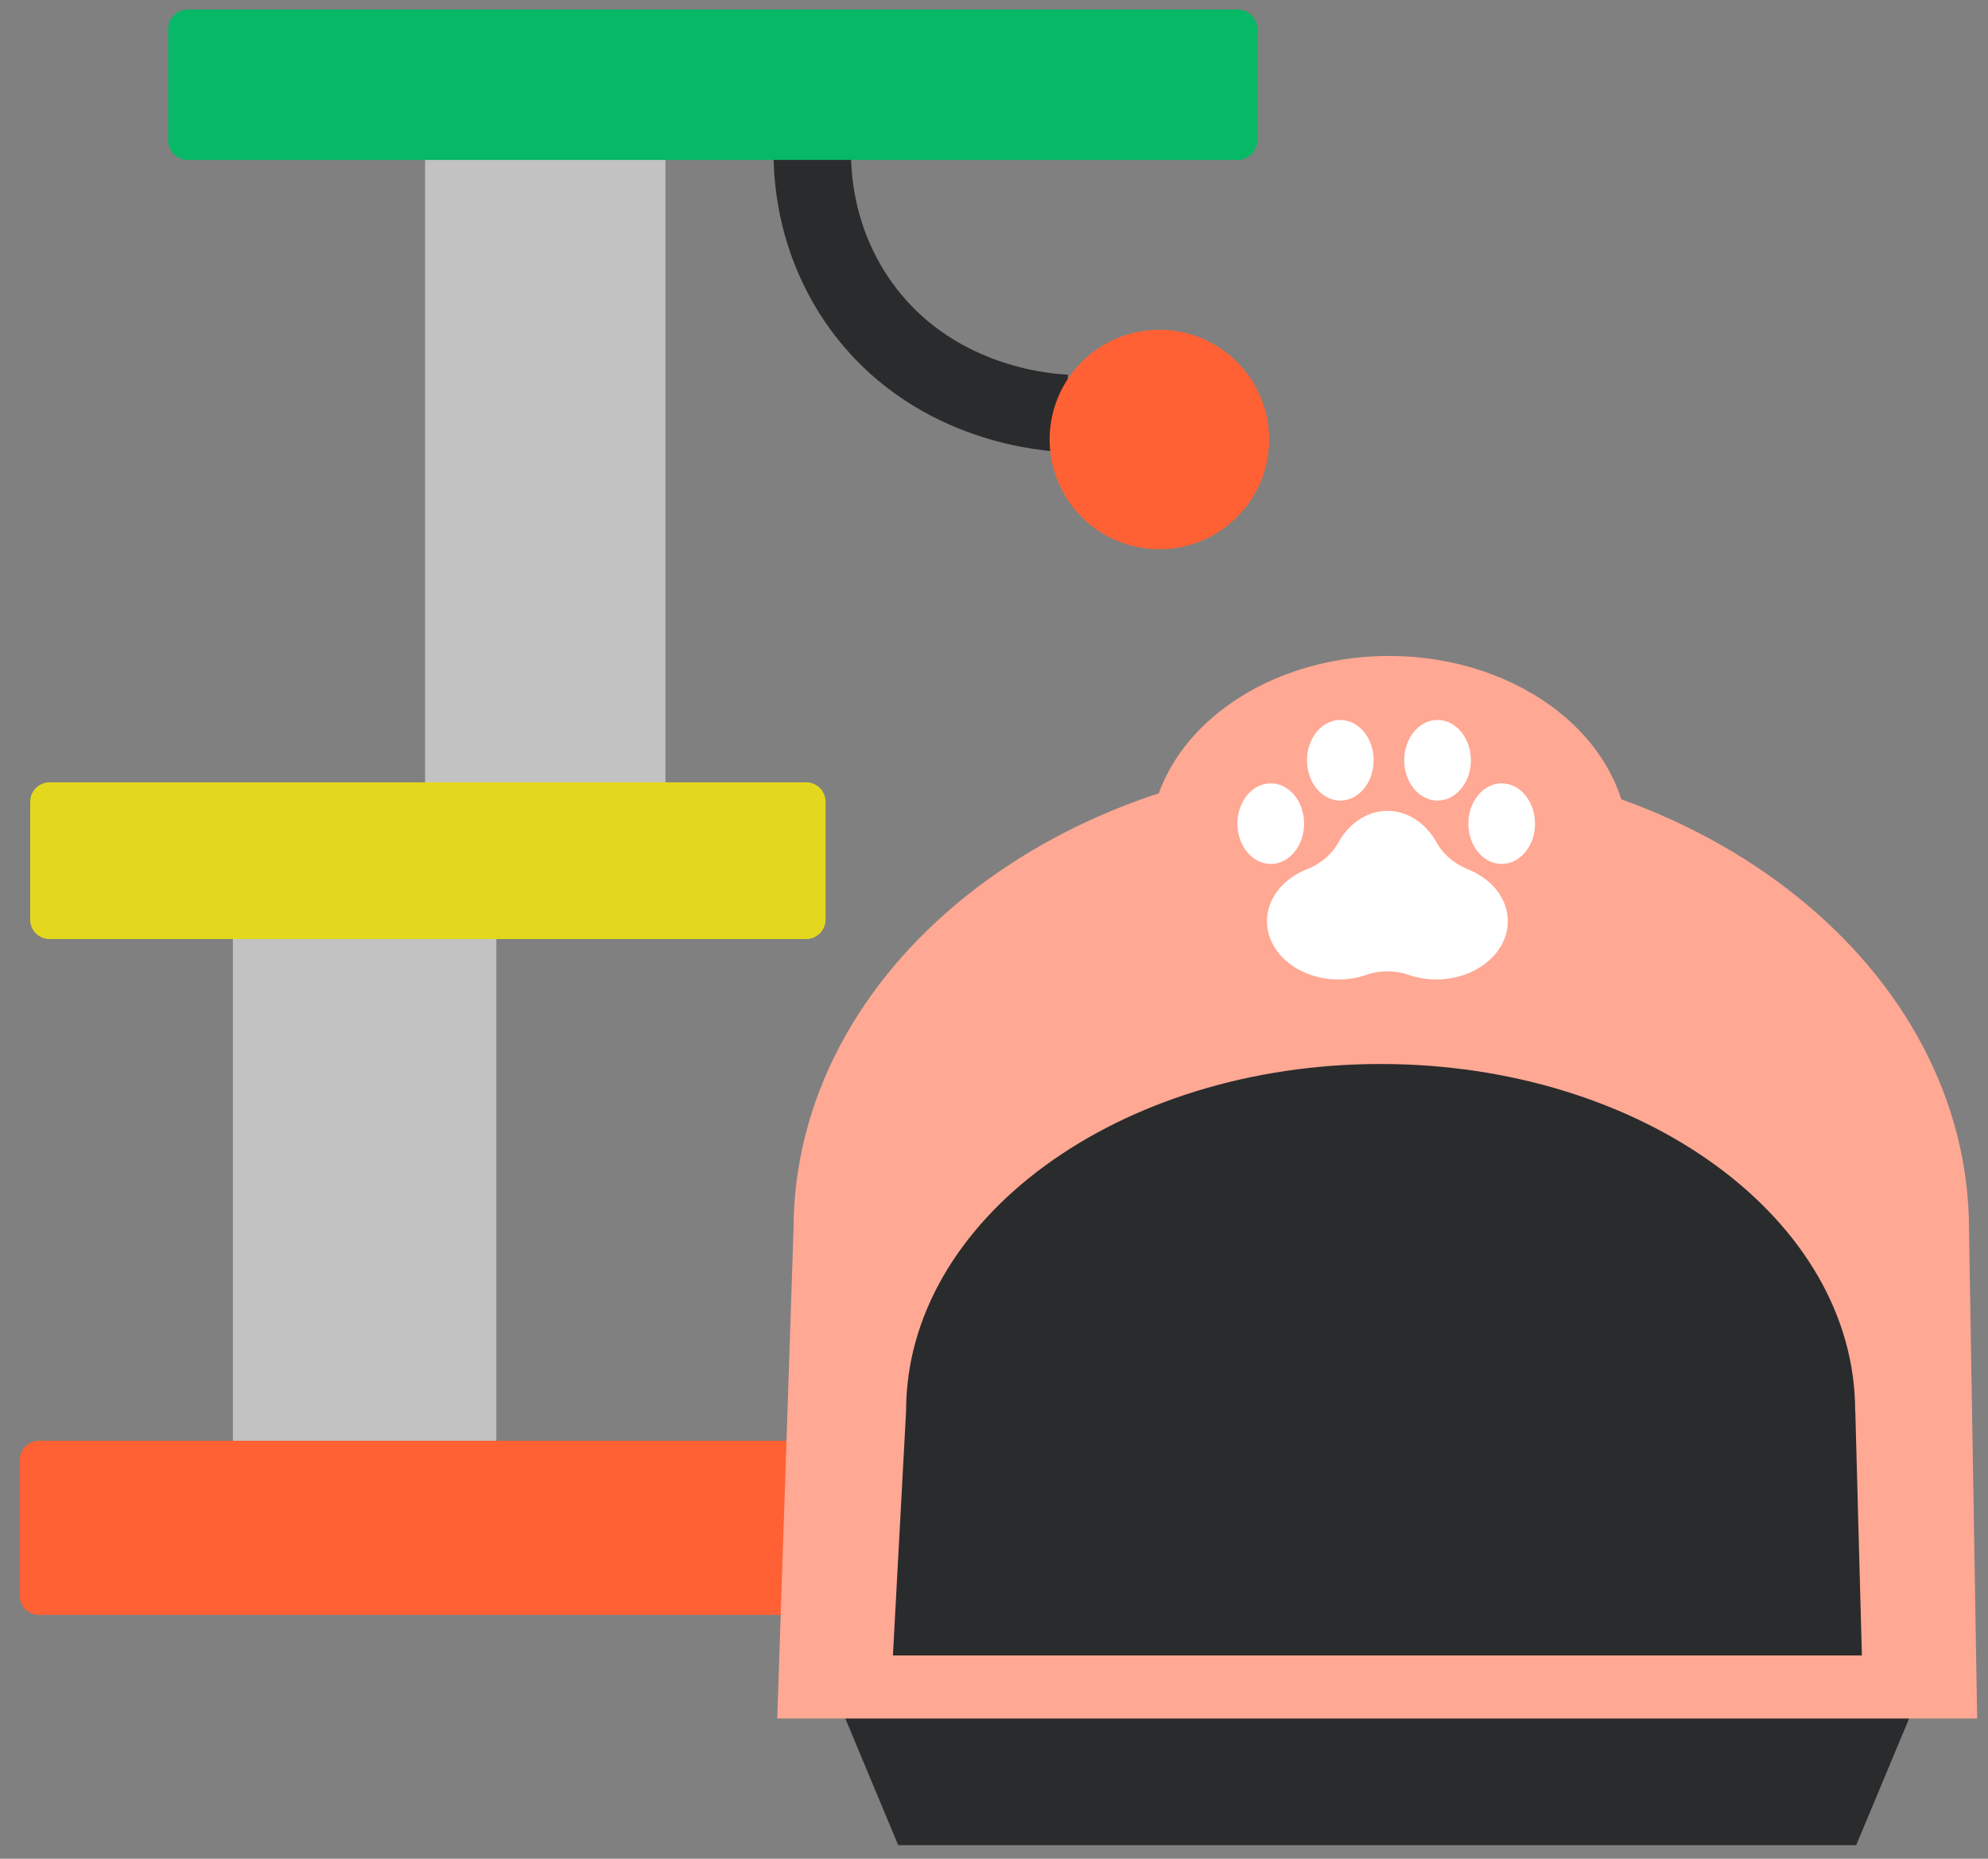
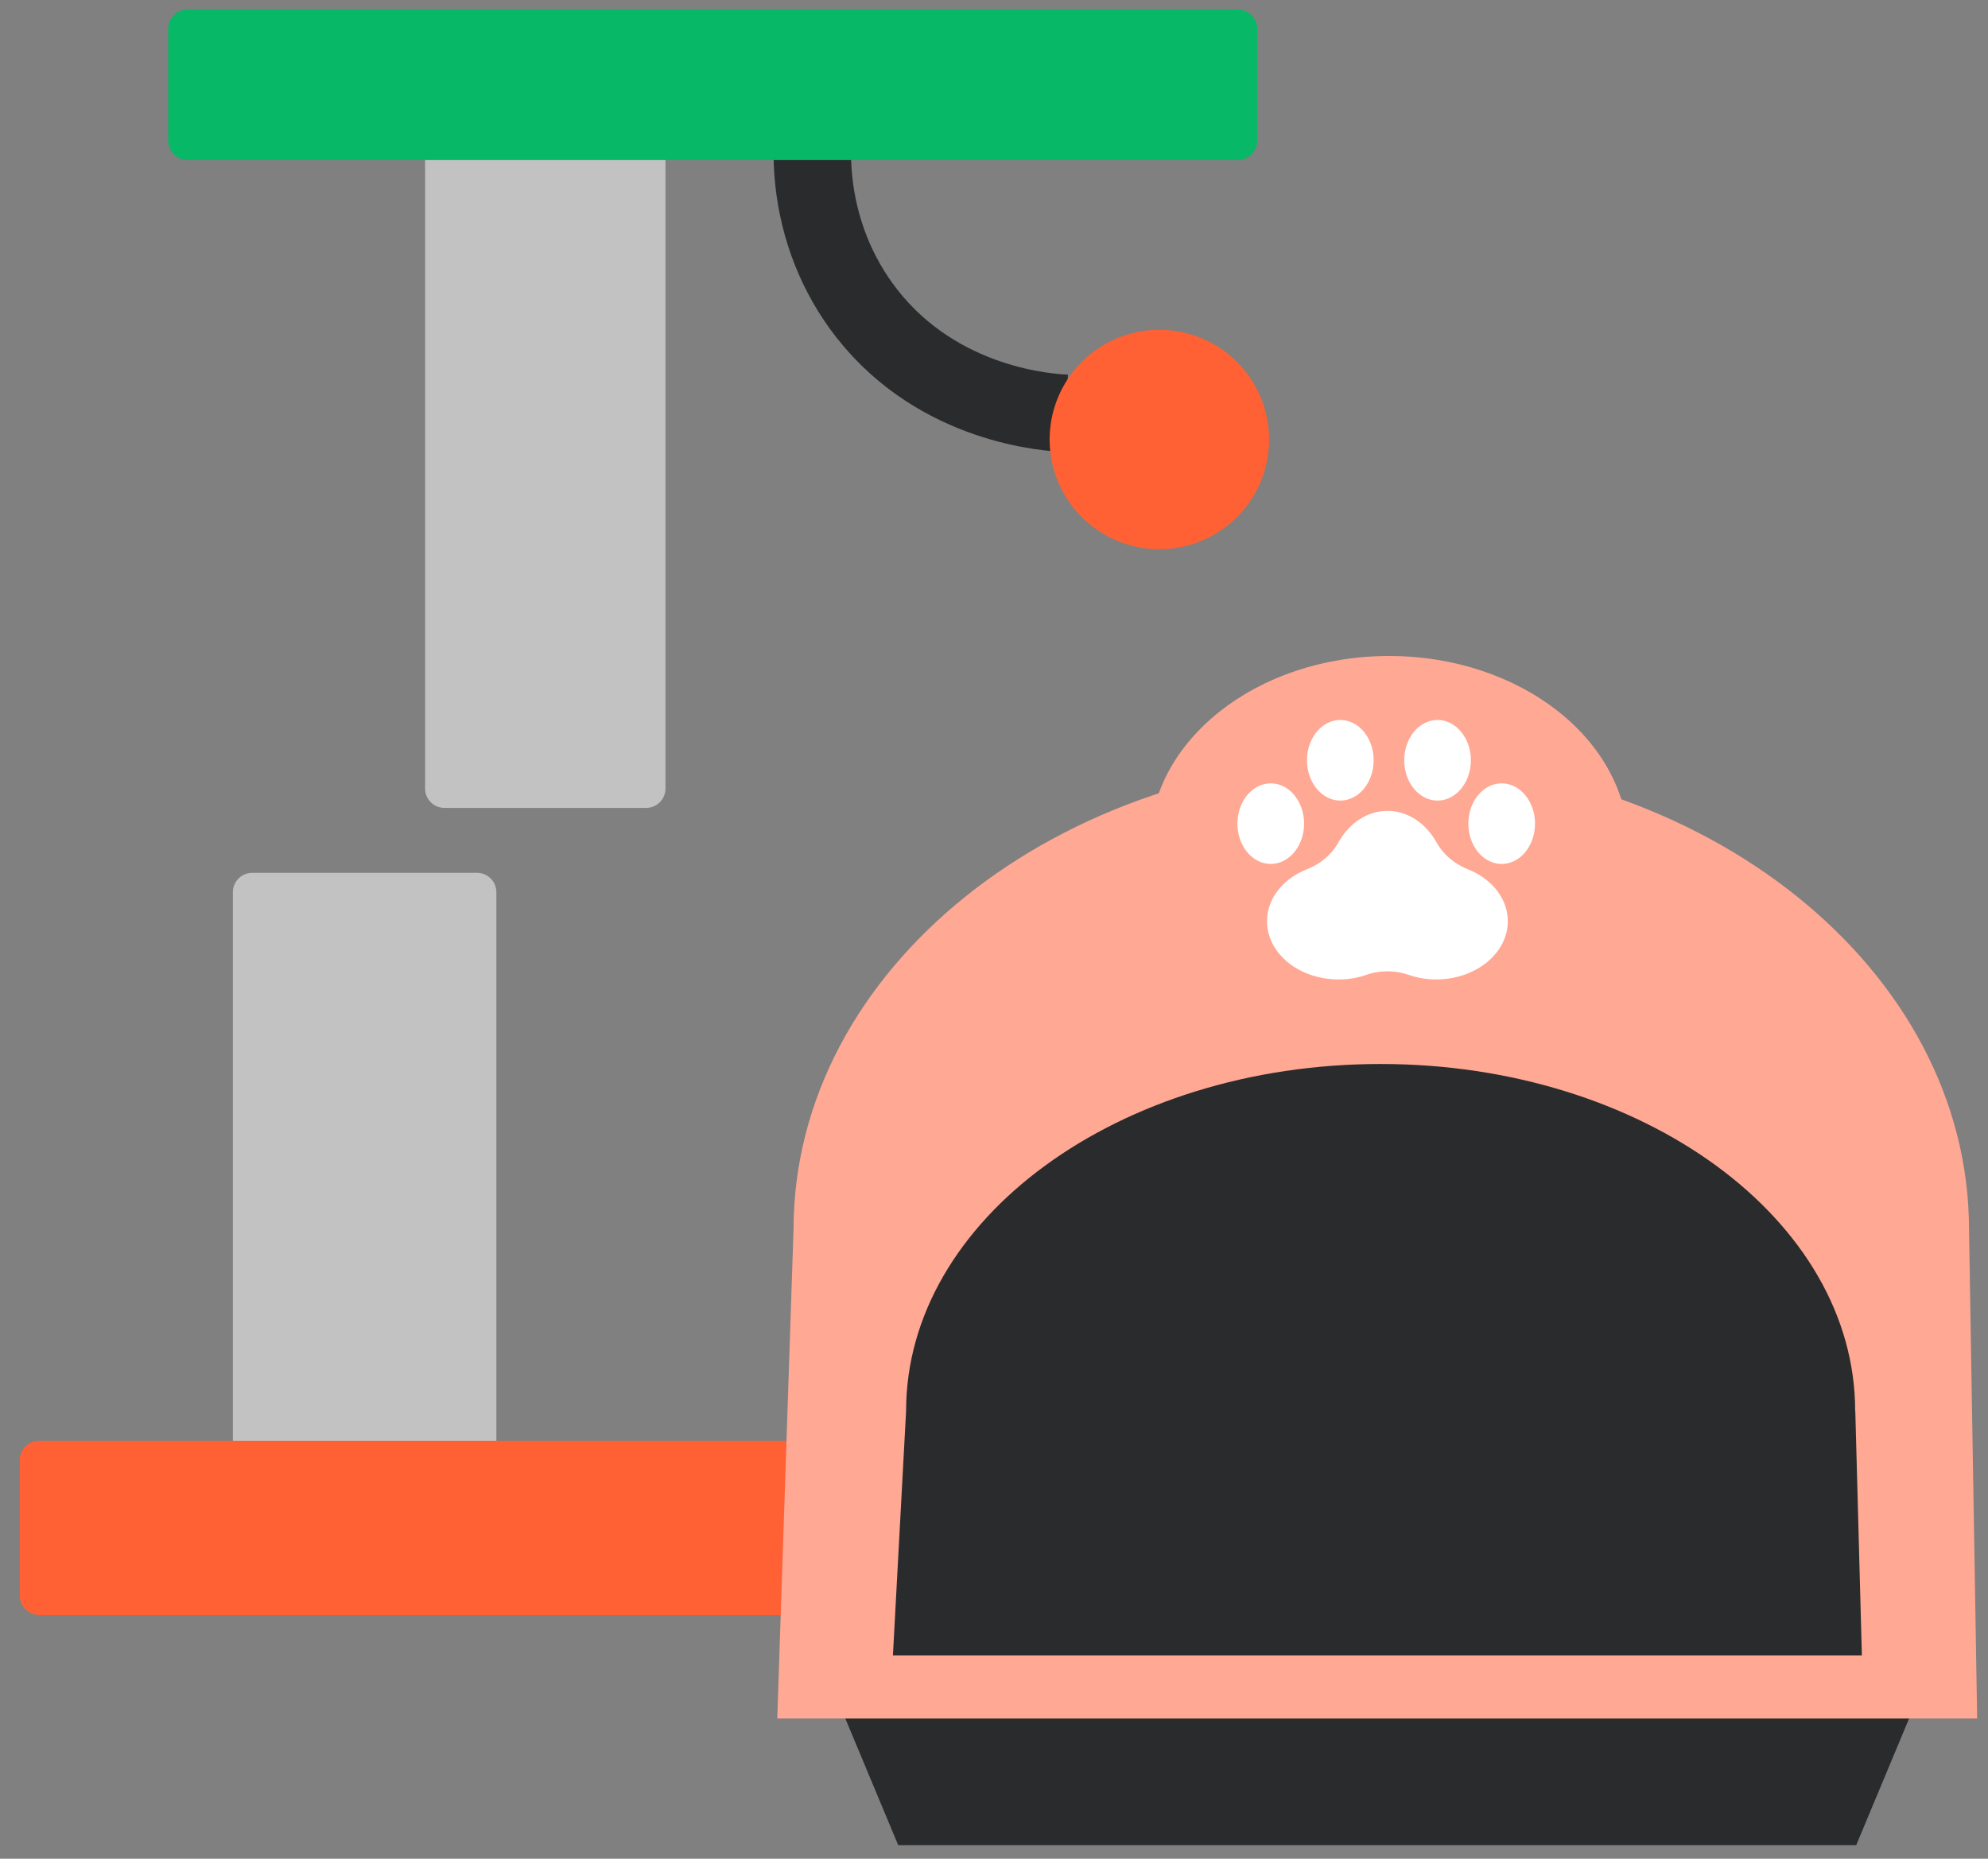
<svg xmlns="http://www.w3.org/2000/svg" width="77" height="72" viewBox="0 0 77 72" fill="none">
  <rect x="0" y="0" width="77" height="72" fill="#808080" stroke="none" />
  <path d="M25.775 30.545V3.415a.75.75 0 00-.75-.75h-7.81a.75.75 0 00-.75.75v27.13c0 .414.336.75.75.75h7.81a.75.75 0 00.75-.75zm-6.55 30.975V34.56a.75.75 0 00-.75-.75H9.77a.75.75 0 00-.75.75v26.96c0 .414.336.75.75.75h8.705a.75.75 0 00.75-.75z" fill="#C2C2C2" />
  <path d="M38.745 55.81H1.515a.75.75 0 00-.75.75v5.245c0 .414.336.75.75.75h37.23a.75.75 0 00.75-.75V56.56a.75.75 0 00-.75-.75z" fill="#FF6134" />
-   <path d="M31.225 30.305H1.92a.75.75 0 00-.75.75v4.57c0 .414.336.75.75.75h29.305a.75.75 0 00.75-.75v-4.57a.75.75 0 00-.75-.75z" fill="#E3D81E" />
  <path d="M32.43 1.405c-1.62 3.605-1.19 7.755 1.145 10.74 2.815 3.595 7.085 3.84 7.73 3.865" stroke="#2A2B2C" stroke-width="3" stroke-miterlimit="10" />
  <path d="M47.945.37H7.265a.75.75 0 00-.75.75v4.325c0 .414.336.75.75.75h40.68a.75.75 0 00.75-.75V1.12a.75.75 0 00-.75-.75z" fill="#07B866" />
  <path d="M44.905 21.275a4.25 4.25 0 100-8.5 4.25 4.25 0 000 8.5z" fill="#FF6134" />
  <path d="M71.685 71.16H35l-3.355-8.035H75.04l-3.355 8.035z" fill="#2A2B2C" />
  <path d="M71.9 71.475H34.79l-3.62-8.67h44.345l-3.62 8.67h.005zm-36.685-.635h36.26l3.09-7.395h-42.44l3.09 7.395z" fill="#2A2B2C" />
  <path d="M76.265 47.635c0-10.085-10.19-18.26-22.765-18.26-12.575 0-22.765 8.175-22.765 18.26l-.63 18.935H76.58l-.315-18.935z" fill="#FFA894" />
  <path d="M71.855 54.66c0-7.425-8.23-13.445-18.38-13.445-10.15 0-18.38 6.02-18.38 13.445l-.51 9.465h37.53l-.255-9.465h-.005z" fill="#2A2B2C" />
  <path d="M53.8 40.1c5.122 0 9.275-3.288 9.275-7.345 0-4.056-4.153-7.345-9.275-7.345-5.122 0-9.275 3.289-9.275 7.345 0 4.057 4.153 7.345 9.275 7.345z" fill="#FFA894" />
  <path d="M56.855 33.67c-.505-.2-.945-.56-1.21-1.03-.41-.74-1.11-1.23-1.905-1.23-.795 0-1.49.49-1.905 1.23-.265.475-.705.83-1.21 1.03-.92.365-1.55 1.125-1.55 2.015 0 1.245 1.24 2.255 2.775 2.255.375 0 .735-.06 1.06-.175a2.537 2.537 0 011.655 0c.325.11.685.175 1.06.175 1.53 0 2.775-1.01 2.775-2.255 0-.89-.635-1.65-1.55-2.015h.005zm-7.635-.205c.712 0 1.29-.698 1.29-1.56 0-.861-.578-1.56-1.29-1.56-.713 0-1.29.699-1.29 1.56 0 .862.577 1.56 1.29 1.56zm8.944 0c.713 0 1.29-.698 1.29-1.56 0-.861-.577-1.56-1.29-1.56-.712 0-1.29.699-1.29 1.56 0 .862.578 1.56 1.29 1.56zm-6.25-2.455c.713 0 1.29-.698 1.29-1.56 0-.861-.577-1.56-1.29-1.56-.712 0-1.29.699-1.29 1.56 0 .862.578 1.56 1.29 1.56zm3.766 0c.712 0 1.29-.698 1.29-1.56 0-.861-.578-1.56-1.29-1.56-.713 0-1.29.699-1.29 1.56 0 .862.577 1.56 1.29 1.56z" fill="#fff" />
</svg>